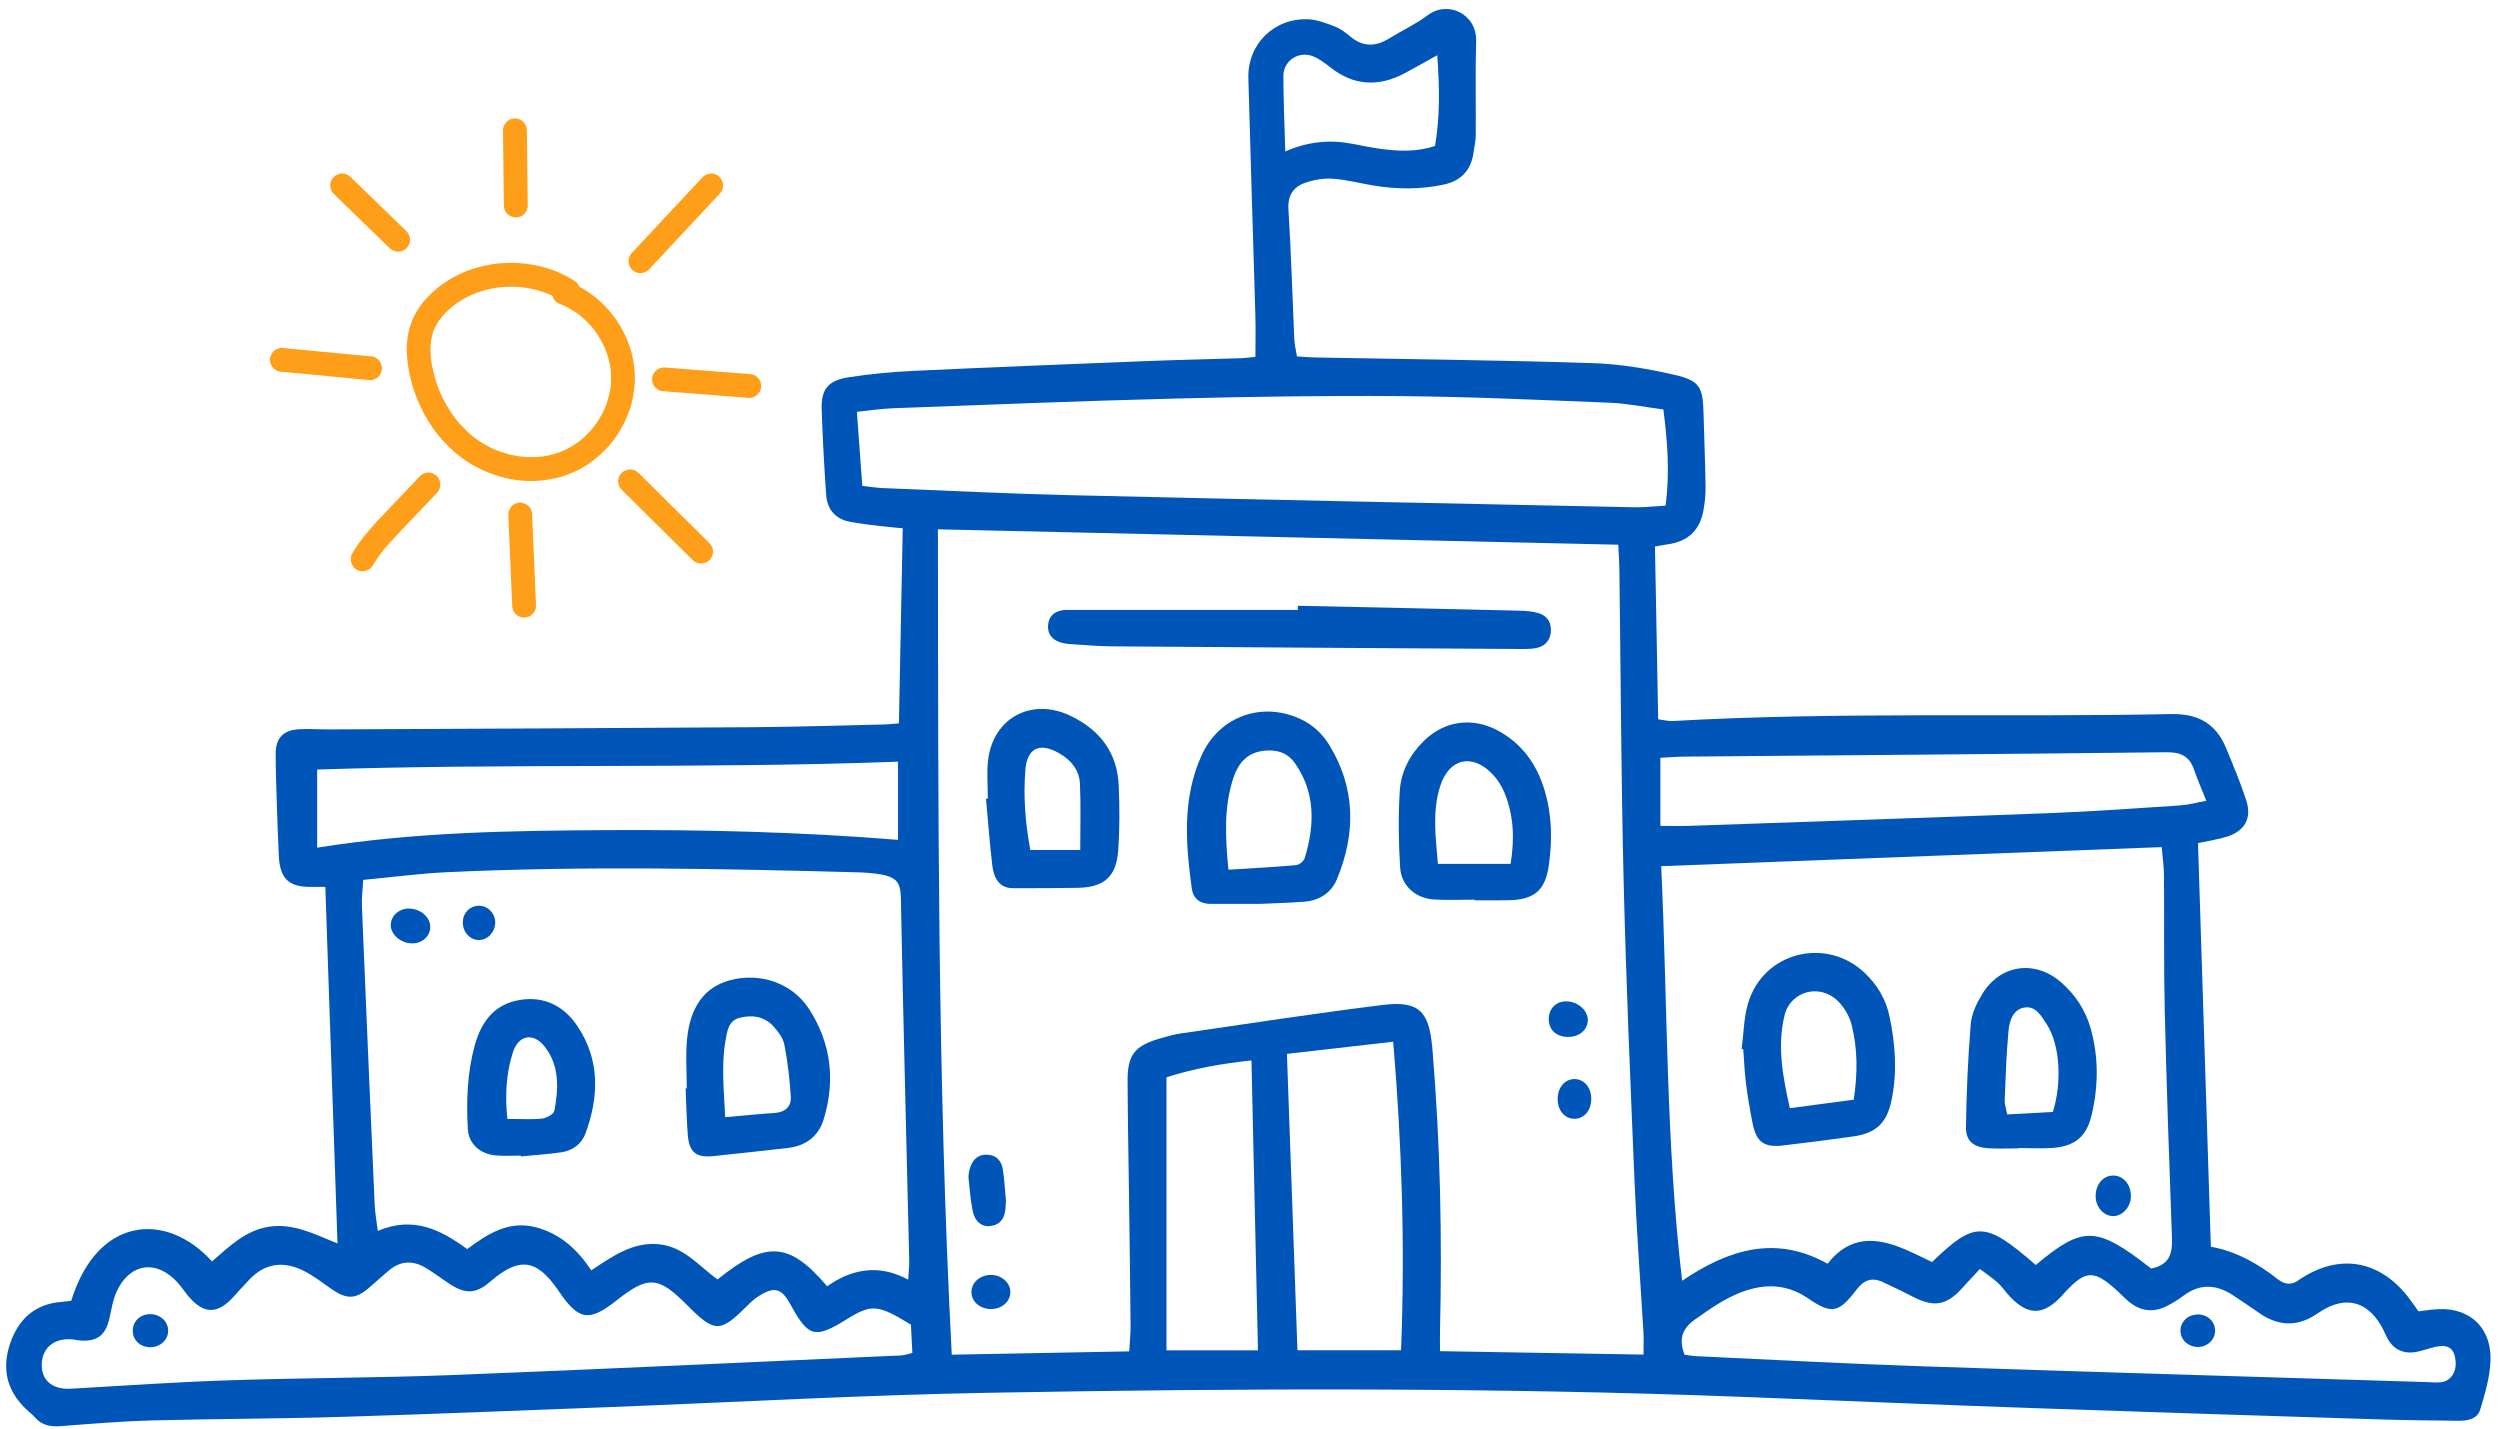
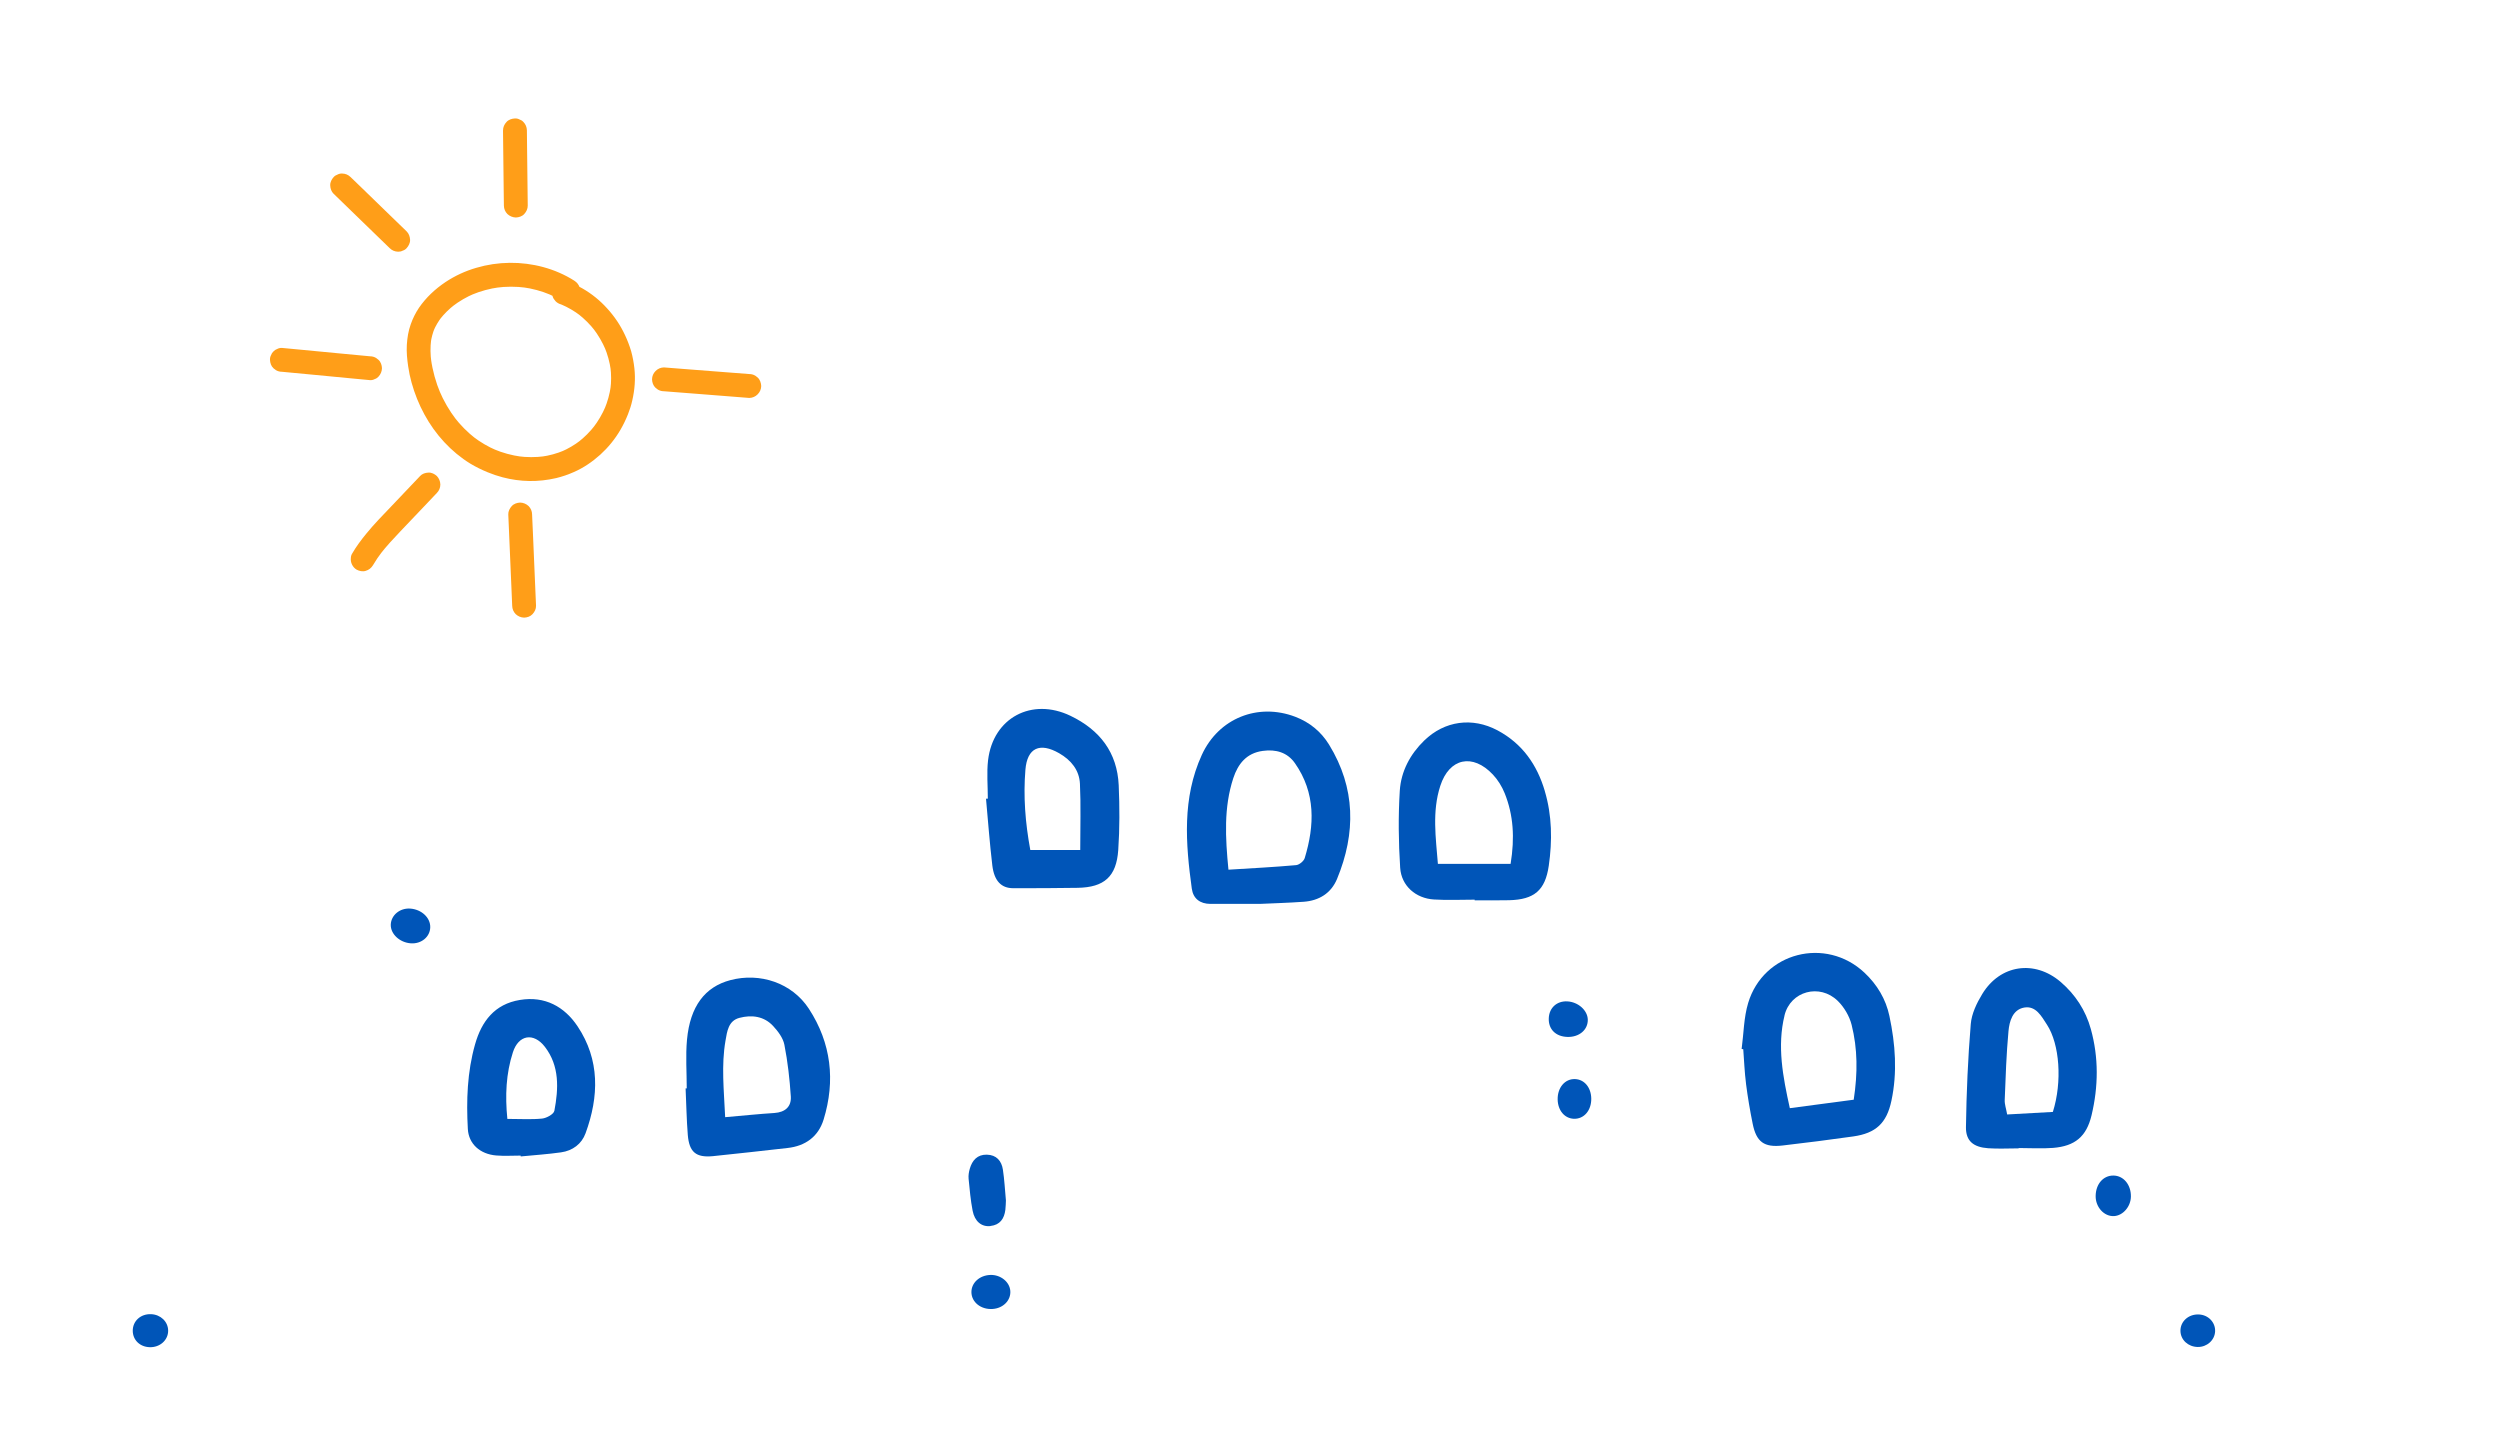
<svg xmlns="http://www.w3.org/2000/svg" width="308" zoomAndPan="magnify" viewBox="0 0 230.88 132" height="176" preserveAspectRatio="xMidYMid meet" version="1.2">
  <defs>
    <clipPath id="78e0d0c5b3">
-       <path d="M 0 0.035 L 230.129 0.035 L 230.129 131.965 L 0 131.965 Z M 0 0.035 " />
-     </clipPath>
+       </clipPath>
    <clipPath id="95efbd85b0">
      <path d="M 46 10.93 L 49 10.93 L 49 21 L 46 21 Z M 46 10.93 " />
    </clipPath>
    <clipPath id="74b7ab274d">
      <path d="M 46 46 L 50 46 L 50 57.406 L 46 57.406 Z M 46 46 " />
    </clipPath>
    <clipPath id="406ea5fa85">
      <path d="M 24.879 32 L 36 32 L 36 36 L 24.879 36 Z M 24.879 32 " />
    </clipPath>
    <clipPath id="2fa0537570">
      <path d="M 60 33 L 70.602 33 L 70.602 37 L 60 37 Z M 60 33 " />
    </clipPath>
  </defs>
  <g id="117d17757b">
    <g clip-rule="nonzero" clip-path="url(#78e0d0c5b3)">
      <path style=" stroke:none;fill-rule:nonzero;fill:#0055b8;fill-opacity:1;" d="M 224.703 121 C 224.273 121.055 223.848 121.113 223.406 121.168 C 223.035 120.652 222.727 120.188 222.383 119.754 C 219.766 116.496 216.254 115.859 212.766 118 C 212.66 118.066 212.547 118.125 212.449 118.203 C 211.77 118.742 211.121 118.758 210.418 118.207 C 208.586 116.77 206.594 115.629 204.223 115.195 C 203.824 102.688 203.43 90.309 203.035 77.906 C 203.992 77.695 204.863 77.57 205.699 77.312 C 207.348 76.797 208.027 75.609 207.5 73.977 C 206.961 72.312 206.285 70.691 205.609 69.074 C 204.68 66.855 203.031 65.93 200.57 65.98 C 185.219 66.293 169.859 65.754 154.516 66.621 C 154.105 66.645 153.688 66.531 153.156 66.465 C 153.059 61.066 152.961 55.77 152.859 50.496 C 153.543 50.379 153.977 50.312 154.402 50.23 C 156.078 49.895 157.031 48.836 157.332 47.195 C 157.469 46.461 157.547 45.703 157.535 44.953 C 157.5 42.703 157.406 40.445 157.348 38.191 C 157.285 35.77 157.012 35.172 154.656 34.633 C 152.172 34.062 149.605 33.633 147.059 33.551 C 138.539 33.277 130.012 33.191 121.492 33.031 C 120.949 33.02 120.402 32.969 119.777 32.93 C 119.684 32.332 119.555 31.852 119.535 31.363 C 119.355 27.359 119.242 23.348 118.992 19.344 C 118.914 18.047 119.449 17.27 120.535 16.891 C 121.336 16.609 122.242 16.457 123.09 16.516 C 124.328 16.598 125.555 16.922 126.789 17.133 C 128.973 17.5 131.148 17.523 133.324 17.059 C 134.926 16.715 135.848 15.758 136.086 14.145 C 136.168 13.586 136.297 13.027 136.301 12.469 C 136.324 9.586 136.25 6.703 136.336 3.82 C 136.414 1.266 133.695 0.023 131.875 1.398 C 130.781 2.223 129.508 2.805 128.336 3.531 C 127.078 4.316 125.891 4.371 124.707 3.375 C 124.277 3.016 123.812 2.656 123.297 2.457 C 122.492 2.148 121.641 1.816 120.797 1.781 C 117.648 1.664 115.207 4.086 115.289 7.219 C 115.484 14.547 115.727 21.871 115.938 29.199 C 115.973 30.43 115.941 31.664 115.941 32.973 C 115.449 33.023 115.086 33.078 114.723 33.094 C 111.719 33.188 108.711 33.254 105.703 33.371 C 98.629 33.652 91.555 33.93 84.484 34.262 C 82.422 34.359 80.352 34.543 78.316 34.867 C 76.434 35.168 75.805 35.992 75.863 37.812 C 75.949 40.441 76.094 43.07 76.273 45.695 C 76.359 47.023 77.082 47.93 78.422 48.203 C 79.34 48.387 80.273 48.48 81.207 48.598 C 81.871 48.684 82.543 48.734 83.352 48.812 C 83.234 54.91 83.117 60.832 83 66.836 C 82.418 66.883 82.059 66.93 81.695 66.938 C 77.559 67.031 73.426 67.168 69.289 67.195 C 56.316 67.285 43.344 67.336 30.367 67.398 C 29.43 67.406 28.484 67.324 27.547 67.383 C 26.086 67.473 25.41 68.211 25.414 69.68 C 25.414 71.184 25.469 72.688 25.516 74.191 C 25.566 75.82 25.625 77.449 25.703 79.074 C 25.805 81.215 26.645 81.992 28.758 81.949 C 29.176 81.938 29.594 81.949 30 81.949 C 30.375 92.973 30.75 103.844 31.125 114.898 C 28.988 114.02 27.062 113.027 24.855 113.34 C 22.645 113.652 21.113 115.188 19.531 116.555 C 15.297 111.891 8.93 112.387 6.523 120.191 C 6.246 120.223 5.941 120.27 5.637 120.293 C 3.141 120.484 1.621 121.91 0.859 124.188 C 0.098 126.469 0.566 128.508 2.344 130.195 C 2.617 130.453 2.922 130.68 3.164 130.965 C 3.805 131.699 4.594 131.848 5.535 131.777 C 8.344 131.562 11.156 131.324 13.969 131.25 C 19.734 131.094 25.504 131.098 31.266 130.926 C 39.469 130.68 47.676 130.344 55.875 130.031 C 67.711 129.574 79.543 128.902 91.379 128.691 C 114.629 128.273 137.883 128.18 161.129 129.078 C 170.02 129.422 178.91 129.797 187.805 130.109 C 198.637 130.488 209.473 130.828 220.309 131.168 C 222.566 131.238 224.82 131.246 227.078 131.277 C 227.938 131.289 228.848 131.129 229.109 130.246 C 229.559 128.762 230.02 127.227 230.062 125.703 C 230.16 122.492 227.879 120.605 224.711 121.012 Z M 121.293 5.215 C 121.859 5.445 122.375 5.84 122.863 6.223 C 125.023 7.93 127.305 8.043 129.699 6.785 C 130.629 6.297 131.539 5.77 132.742 5.102 C 132.957 8.055 133 10.754 132.539 13.48 C 130.82 14.066 129.148 13.973 127.477 13.75 C 126.609 13.633 125.75 13.449 124.891 13.285 C 122.828 12.891 120.805 13.07 118.699 13.996 C 118.629 11.496 118.527 9.25 118.527 7.004 C 118.531 5.586 119.973 4.668 121.293 5.211 Z M 81.5 45.098 C 80.945 45.078 80.395 44.98 79.617 44.895 C 79.445 42.543 79.285 40.383 79.117 38.051 C 80.355 37.922 81.391 37.762 82.434 37.723 C 91.066 37.406 99.695 37.051 108.332 36.832 C 115.34 36.656 122.355 36.543 129.363 36.602 C 135.809 36.656 142.254 36.953 148.695 37.215 C 150.305 37.277 151.898 37.609 153.637 37.836 C 154.023 40.844 154.234 43.672 153.844 46.719 C 152.801 46.777 151.879 46.891 150.965 46.871 C 133.688 46.516 116.414 46.168 99.137 45.762 C 93.254 45.625 87.379 45.332 81.5 45.098 Z M 83.207 84.363 C 83.418 95.078 83.703 105.789 83.953 116.5 C 83.965 116.977 83.898 117.453 83.855 118.238 C 81.102 116.758 78.629 117.27 76.367 118.852 C 72.867 114.727 70.711 114.602 66.242 118.223 C 64.535 117.004 63.129 115.168 60.773 114.965 C 58.398 114.762 56.598 116.039 54.574 117.379 C 53.297 115.449 51.664 113.949 49.379 113.383 C 46.926 112.777 45.023 113.992 43.109 115.414 C 40.699 113.664 38.176 112.32 34.848 113.738 C 34.738 112.84 34.594 112.07 34.559 111.301 C 34.152 102.098 33.758 92.898 33.379 83.695 C 33.348 82.965 33.453 82.23 33.504 81.301 C 36.18 81.051 38.715 80.707 41.258 80.59 C 53.977 80 66.695 80.266 79.414 80.609 C 79.473 80.609 79.535 80.617 79.602 80.617 C 83.457 80.848 83.148 81.477 83.207 84.367 Z M 29.246 78.328 L 29.246 71.105 C 47.066 70.52 64.926 71.051 82.918 70.379 L 82.918 77.602 C 73.953 76.875 65.031 76.652 56.098 76.703 C 47.215 76.754 38.336 76.871 29.246 78.324 Z M 83.27 125.238 C 69.383 125.859 55.496 126.516 41.605 127.059 C 34.789 127.32 27.957 127.312 21.137 127.539 C 16.258 127.699 11.383 128.035 6.512 128.316 C 4.898 128.41 3.859 127.664 3.801 126.254 C 3.738 124.641 4.848 123.629 6.562 123.754 C 6.871 123.777 7.18 123.863 7.492 123.875 C 8.941 123.934 9.672 123.359 10.023 121.926 C 10.234 121.078 10.34 120.18 10.691 119.398 C 11.898 116.699 14.402 116.332 16.363 118.52 C 16.699 118.891 16.973 119.316 17.293 119.703 C 18.719 121.438 20.004 121.477 21.496 119.848 C 22.004 119.297 22.5 118.73 23.023 118.191 C 24.484 116.672 26.195 116.523 28 117.422 C 28.891 117.867 29.688 118.492 30.508 119.062 C 32.016 120.117 32.828 120.078 34.172 118.875 C 34.73 118.375 35.301 117.883 35.871 117.395 C 36.969 116.453 38.148 116.453 39.34 117.188 C 40.086 117.645 40.785 118.18 41.52 118.656 C 42.988 119.609 43.941 119.539 45.242 118.418 C 47.918 116.113 49.508 116.316 51.512 119.215 C 51.547 119.266 51.582 119.32 51.617 119.371 C 53.422 122.012 54.375 122.156 56.898 120.168 C 59.828 117.852 60.773 117.914 63.422 120.586 C 65.988 123.168 66.465 123.168 69.004 120.629 C 69.312 120.32 69.641 120.02 70.008 119.785 C 71.492 118.832 72.148 119.012 72.992 120.555 C 74.648 123.578 75.238 123.727 78.207 121.883 C 80.465 120.48 81.062 120.527 84.109 122.398 C 84.152 123.207 84.191 124.074 84.242 125.008 C 83.852 125.102 83.562 125.219 83.277 125.23 Z M 107.723 124.773 L 107.723 99.543 C 110.305 98.715 112.785 98.285 115.574 97.984 C 115.777 107 115.973 115.793 116.176 124.773 Z M 129.398 124.766 L 119.824 124.766 C 119.504 115.715 119.184 106.688 118.852 97.379 C 122.129 97.004 125.281 96.645 128.672 96.254 C 129.477 105.84 129.77 115.238 129.398 124.766 Z M 151.797 125.164 C 145.465 125.059 139.352 124.953 132.996 124.848 C 132.996 124.176 132.984 123.582 132.996 122.988 C 133.199 114.336 133.027 105.695 132.305 97.07 C 132.293 96.945 132.285 96.82 132.273 96.695 C 131.961 93.391 131 92.449 127.68 92.859 C 121.469 93.633 115.281 94.586 109.086 95.484 C 108.406 95.582 107.738 95.77 107.078 95.965 C 104.762 96.652 104.117 97.48 104.129 99.879 C 104.145 103.449 104.215 107.023 104.262 110.594 C 104.312 114.543 104.371 118.488 104.406 122.438 C 104.414 123.176 104.332 123.914 104.281 124.867 C 98.738 124.969 93.426 125.07 87.883 125.172 C 86.555 99.688 86.633 74.352 86.605 48.91 C 107.629 49.387 128.461 49.855 149.469 50.332 C 149.508 51.184 149.559 51.852 149.57 52.516 C 149.695 62.164 149.73 71.816 149.965 81.461 C 150.191 90.797 150.594 100.121 150.984 109.453 C 151.176 114.02 151.527 118.574 151.797 123.141 C 151.832 123.742 151.801 124.352 151.801 125.168 Z M 153.359 70.02 C 154.109 69.98 154.781 69.922 155.453 69.914 C 170.348 69.785 185.238 69.68 200.133 69.508 C 201.473 69.496 202.258 69.891 202.68 71.141 C 202.98 72.023 203.359 72.879 203.805 73.996 C 202.914 74.156 202.16 74.367 201.402 74.418 C 197.406 74.684 193.41 74.973 189.41 75.129 C 178.281 75.555 167.148 75.922 156.016 76.309 C 155.215 76.336 154.406 76.312 153.359 76.312 Z M 199.684 78.273 C 199.758 79.203 199.887 80.062 199.891 80.922 C 199.93 85.055 199.863 89.191 199.961 93.32 C 200.129 100.332 200.371 107.344 200.629 114.355 C 200.68 115.754 200.469 116.855 198.711 117.215 C 193.641 113.262 192.441 113.223 188.043 116.883 C 183.352 112.812 182.434 112.777 178.461 116.613 C 177.664 116.234 176.836 115.812 175.984 115.449 C 173.355 114.316 170.871 114.113 168.809 116.77 C 164.082 114.121 159.742 115.379 155.371 118.344 C 153.852 105.457 154.035 92.785 153.434 80.035 C 168.91 79.445 184.207 78.863 199.676 78.273 Z M 225.422 127.727 C 224.988 127.758 224.543 127.719 224.109 127.703 C 208.52 127.219 192.93 126.766 177.344 126.238 C 170.461 126.004 163.582 125.629 156.699 125.312 C 156.332 125.297 155.965 125.227 155.598 125.18 C 155.047 123.793 155.328 122.785 156.559 121.918 C 158.203 120.758 159.82 119.602 161.809 119.09 C 163.684 118.605 165.391 118.867 166.996 119.965 C 169.168 121.445 169.82 121.352 171.473 119.176 C 172.16 118.266 172.898 118.004 173.891 118.453 C 174.859 118.891 175.809 119.367 176.754 119.848 C 178.656 120.82 179.809 120.613 181.246 119.02 C 181.742 118.469 182.254 117.934 182.883 117.254 C 183.504 117.723 184.062 118.09 184.547 118.535 C 184.957 118.91 185.27 119.398 185.656 119.805 C 187.344 121.578 188.734 121.559 190.434 119.758 C 190.516 119.668 190.594 119.57 190.68 119.477 C 192.664 117.316 193.418 117.289 195.625 119.316 C 195.945 119.613 196.25 119.934 196.582 120.219 C 197.707 121.172 198.934 121.336 200.238 120.637 C 200.734 120.371 201.223 120.078 201.672 119.738 C 203.168 118.605 204.68 118.656 206.207 119.641 C 207.047 120.184 207.871 120.758 208.695 121.324 C 210.422 122.523 212.168 122.629 213.949 121.449 C 214.105 121.344 214.262 121.242 214.422 121.141 C 216.652 119.746 218.602 120.211 219.945 122.473 C 220.168 122.848 220.324 123.266 220.531 123.648 C 221.113 124.715 222.027 125.129 223.207 124.918 C 223.816 124.809 224.406 124.566 225.016 124.441 C 226.168 124.199 226.707 124.594 226.832 125.699 C 226.953 126.785 226.371 127.648 225.426 127.723 Z M 225.422 127.727 " />
    </g>
-     <path style=" stroke:none;fill-rule:nonzero;fill:#0055b8;fill-opacity:1;" d="M 141.934 59.867 C 142.684 59.703 143.141 59.211 143.23 58.449 C 143.324 57.605 142.969 56.938 142.16 56.676 C 141.578 56.488 140.938 56.441 140.32 56.426 C 133.504 56.262 126.684 56.117 119.863 55.973 C 119.863 56.098 119.863 56.227 119.859 56.355 C 112.852 56.355 105.844 56.355 98.836 56.355 C 98.586 56.355 98.332 56.348 98.09 56.391 C 97.316 56.52 96.844 56.977 96.781 57.762 C 96.723 58.547 97.129 59.082 97.855 59.336 C 98.203 59.457 98.59 59.5 98.961 59.523 C 100.211 59.605 101.461 59.715 102.707 59.723 C 115.41 59.816 128.113 59.891 140.816 59.969 C 141.191 59.969 141.57 59.945 141.934 59.867 Z M 141.934 59.867 " />
    <path style=" stroke:none;fill-rule:nonzero;fill:#0055b8;fill-opacity:1;" d="M 119.621 66.23 C 116.188 64.922 112.539 66.352 110.984 69.762 C 109.168 73.742 109.488 77.93 110.062 82.109 C 110.191 83.035 110.824 83.512 111.77 83.52 C 113.148 83.527 114.523 83.52 116.348 83.52 C 117.398 83.469 118.902 83.43 120.395 83.324 C 121.816 83.223 122.934 82.539 123.484 81.211 C 125.234 76.973 125.199 72.805 122.75 68.812 C 122.012 67.609 120.957 66.738 119.621 66.23 Z M 120.496 79.285 C 120.414 79.566 119.992 79.91 119.703 79.938 C 117.672 80.121 115.633 80.223 113.449 80.359 C 113.16 77.383 113.008 74.613 113.898 71.895 C 114.332 70.582 115.117 69.586 116.617 69.383 C 117.828 69.215 118.891 69.516 119.594 70.523 C 121.512 73.262 121.418 76.25 120.496 79.289 Z M 120.496 79.285 " />
    <path style=" stroke:none;fill-rule:nonzero;fill:#0055b8;fill-opacity:1;" d="M 142.684 73.102 C 141.965 70.656 140.598 68.703 138.301 67.48 C 135.98 66.25 133.426 66.598 131.543 68.422 C 130.23 69.695 129.395 71.281 129.281 73.059 C 129.133 75.426 129.164 77.82 129.316 80.184 C 129.426 81.863 130.766 83.012 132.441 83.113 C 133.691 83.191 134.945 83.129 136.199 83.129 L 136.199 83.188 C 137.266 83.188 138.332 83.207 139.395 83.18 C 141.691 83.121 142.719 82.281 143.047 79.992 C 143.379 77.684 143.352 75.363 142.68 73.098 Z M 139.516 79.82 L 132.801 79.82 C 132.609 77.402 132.254 74.988 133.023 72.613 C 133.855 70.039 136.02 69.586 137.883 71.57 C 138.344 72.059 138.723 72.676 138.973 73.297 C 139.781 75.312 139.914 77.402 139.52 79.82 Z M 139.516 79.82 " />
    <path style=" stroke:none;fill-rule:nonzero;fill:#0055b8;fill-opacity:1;" d="M 98.852 66.141 C 95.285 64.426 91.707 66.312 91.238 70.238 C 91.102 71.406 91.215 72.605 91.215 73.793 C 91.16 73.793 91.102 73.801 91.047 73.801 C 91.234 75.852 91.387 77.91 91.629 79.957 C 91.801 81.402 92.461 82.07 93.559 82.07 C 95.547 82.07 97.539 82.07 99.527 82.035 C 101.969 81.988 103.094 81.008 103.266 78.547 C 103.402 76.559 103.395 74.551 103.309 72.559 C 103.172 69.52 101.555 67.441 98.852 66.141 Z M 99.754 78.543 L 95.141 78.543 C 94.668 75.984 94.488 73.559 94.688 71.125 C 94.855 69.094 96.02 68.574 97.805 69.598 C 98.918 70.238 99.668 71.164 99.727 72.426 C 99.82 74.41 99.754 76.402 99.754 78.543 Z M 99.754 78.543 " />
    <path style=" stroke:none;fill-rule:nonzero;fill:#0055b8;fill-opacity:1;" d="M 91.457 113.281 C 92.34 113.184 92.734 112.609 92.836 111.781 C 92.871 111.473 92.875 111.164 92.887 110.922 C 92.797 109.93 92.746 108.996 92.609 108.082 C 92.488 107.262 92.008 106.711 91.125 106.691 C 90.25 106.672 89.77 107.211 89.547 107.996 C 89.461 108.289 89.41 108.613 89.438 108.914 C 89.535 109.902 89.621 110.891 89.809 111.863 C 90 112.867 90.641 113.379 91.457 113.289 Z M 91.457 113.281 " />
    <path style=" stroke:none;fill-rule:nonzero;fill:#0055b8;fill-opacity:1;" d="M 145.48 99.707 C 144.555 99.668 143.852 100.48 143.867 101.582 C 143.883 102.598 144.5 103.34 145.363 103.375 C 146.297 103.41 146.988 102.609 146.973 101.508 C 146.957 100.488 146.34 99.742 145.48 99.707 Z M 145.48 99.707 " />
    <path style=" stroke:none;fill-rule:nonzero;fill:#0055b8;fill-opacity:1;" d="M 146.652 94.215 C 146.633 93.352 145.762 92.578 144.754 92.527 C 143.797 92.48 143.09 93.117 143.047 94.074 C 143 95.094 143.68 95.781 144.773 95.812 C 145.859 95.844 146.672 95.152 146.652 94.215 Z M 146.652 94.215 " />
    <path style=" stroke:none;fill-rule:nonzero;fill:#0055b8;fill-opacity:1;" d="M 91.445 117.805 C 90.453 117.84 89.699 118.527 89.699 119.387 C 89.699 120.316 90.578 121.02 91.648 120.949 C 92.629 120.891 93.355 120.152 93.293 119.285 C 93.234 118.445 92.391 117.77 91.445 117.805 Z M 91.445 117.805 " />
    <path style=" stroke:none;fill-rule:nonzero;fill:#0055b8;fill-opacity:1;" d="M 67.418 90.566 C 65.074 91.191 63.707 92.977 63.418 96.07 C 63.281 97.559 63.395 99.066 63.395 100.566 C 63.359 100.566 63.328 100.566 63.289 100.566 C 63.355 102 63.379 103.438 63.492 104.871 C 63.625 106.461 64.254 106.98 65.816 106.828 C 68.117 106.598 70.41 106.328 72.707 106.074 C 74.359 105.895 75.555 105.02 76.039 103.453 C 77.148 99.855 76.742 96.371 74.684 93.215 C 73.117 90.809 70.152 89.84 67.418 90.566 Z M 71.5 102.84 C 70.078 102.93 68.66 103.078 66.945 103.227 C 66.832 100.73 66.578 98.441 66.977 96.152 C 67.125 95.301 67.238 94.32 68.262 94.051 C 69.402 93.75 70.539 93.895 71.379 94.805 C 71.832 95.293 72.297 95.91 72.418 96.539 C 72.727 98.109 72.906 99.719 73.012 101.32 C 73.07 102.262 72.48 102.773 71.5 102.84 Z M 71.5 102.84 " />
    <path style=" stroke:none;fill-rule:nonzero;fill:#0055b8;fill-opacity:1;" d="M 47.98 92.395 C 45.645 92.777 44.441 94.363 43.836 96.496 C 43.109 99.055 43.023 101.684 43.168 104.316 C 43.242 105.703 44.305 106.645 45.793 106.766 C 46.539 106.828 47.293 106.777 48.047 106.777 C 48.051 106.805 48.051 106.828 48.055 106.855 C 49.297 106.734 50.547 106.652 51.781 106.477 C 52.848 106.328 53.684 105.707 54.047 104.711 C 55.289 101.316 55.379 97.93 53.305 94.828 C 52.094 93.012 50.281 92.012 47.98 92.395 Z M 51.16 102.645 C 51.102 102.949 50.445 103.312 50.035 103.355 C 49.051 103.457 48.051 103.387 46.82 103.387 C 46.605 101.234 46.695 99.199 47.332 97.23 C 47.855 95.613 49.242 95.371 50.293 96.734 C 51.652 98.504 51.551 100.59 51.164 102.641 Z M 51.16 102.645 " />
    <path style=" stroke:none;fill-rule:nonzero;fill:#0055b8;fill-opacity:1;" d="M 37.844 83.953 C 36.891 83.887 36.074 84.562 36.047 85.438 C 36.023 86.305 36.875 87.094 37.906 87.164 C 38.875 87.23 39.672 86.566 39.695 85.684 C 39.719 84.801 38.895 84.027 37.844 83.953 Z M 37.844 83.953 " />
-     <path style=" stroke:none;fill-rule:nonzero;fill:#0055b8;fill-opacity:1;" d="M 44.215 86.859 C 45.02 86.848 45.695 86.109 45.699 85.242 C 45.699 84.383 45.008 83.676 44.172 83.691 C 43.32 83.703 42.68 84.402 42.703 85.285 C 42.73 86.176 43.402 86.875 44.215 86.859 Z M 44.215 86.859 " />
    <path style=" stroke:none;fill-rule:nonzero;fill:#0055b8;fill-opacity:1;" d="M 161.27 100.129 C 161.43 101.367 161.637 102.605 161.887 103.832 C 162.227 105.52 162.945 106.043 164.656 105.844 C 166.832 105.594 169.004 105.312 171.172 105.008 C 173.277 104.711 174.27 103.773 174.707 101.711 C 175.266 99.09 175.074 96.477 174.523 93.883 C 174.191 92.312 173.387 90.977 172.215 89.875 C 168.641 86.52 162.875 87.984 161.469 92.68 C 161.062 94.031 161.059 95.504 160.867 96.926 C 160.918 96.934 160.965 96.938 161.016 96.945 C 161.098 98.008 161.137 99.074 161.273 100.129 Z M 164.828 93.824 C 165.383 91.57 168.082 90.855 169.746 92.48 C 170.34 93.059 170.828 93.895 171.031 94.699 C 171.582 96.895 171.602 99.137 171.223 101.613 C 169.191 101.883 167.352 102.125 165.32 102.395 C 164.676 99.477 164.133 96.668 164.832 93.824 Z M 164.828 93.824 " />
    <path style=" stroke:none;fill-rule:nonzero;fill:#0055b8;fill-opacity:1;" d="M 183.648 106.098 C 184.582 106.164 185.523 106.109 186.461 106.109 C 186.461 106.098 186.461 106.09 186.461 106.078 C 187.52 106.078 188.59 106.148 189.645 106.066 C 191.66 105.902 192.727 105.031 193.199 103.055 C 193.832 100.402 193.867 97.727 193.133 95.082 C 192.656 93.359 191.699 91.891 190.336 90.723 C 187.922 88.664 184.75 89.133 183.102 91.844 C 182.59 92.684 182.117 93.668 182.039 94.617 C 181.777 97.785 181.641 100.973 181.594 104.148 C 181.578 105.441 182.293 106 183.648 106.098 Z M 185.523 95.289 C 185.605 94.367 185.906 93.289 186.977 93.098 C 188.059 92.91 188.578 93.91 189.082 94.684 C 190.25 96.477 190.504 99.949 189.625 102.742 C 188.223 102.82 186.867 102.898 185.402 102.977 C 185.309 102.441 185.156 102.031 185.176 101.633 C 185.258 99.516 185.328 97.398 185.523 95.289 Z M 185.523 95.289 " />
    <path style=" stroke:none;fill-rule:nonzero;fill:#0055b8;fill-opacity:1;" d="M 195.273 112.367 C 196.105 112.324 196.824 111.488 196.836 110.559 C 196.848 109.465 196.156 108.633 195.227 108.621 C 194.285 108.609 193.59 109.402 193.578 110.512 C 193.566 111.543 194.363 112.414 195.273 112.367 Z M 195.273 112.367 " />
    <path style=" stroke:none;fill-rule:nonzero;fill:#0055b8;fill-opacity:1;" d="M 13.902 121.43 C 12.934 121.391 12.195 122.066 12.207 122.98 C 12.219 123.82 12.863 124.449 13.762 124.48 C 14.719 124.516 15.492 123.82 15.477 122.934 C 15.461 122.117 14.781 121.465 13.902 121.43 Z M 13.902 121.43 " />
    <path style=" stroke:none;fill-rule:nonzero;fill:#0055b8;fill-opacity:1;" d="M 203.117 121.457 C 202.16 121.41 201.391 122.105 201.414 122.992 C 201.434 123.809 202.125 124.445 203.008 124.461 C 203.867 124.473 204.582 123.832 204.617 123.012 C 204.648 122.184 203.988 121.496 203.121 121.457 Z M 203.117 121.457 " />
    <path style=" stroke:none;fill-rule:nonzero;fill:#ff9e18;fill-opacity:1;" d="M 53.004 25.934 C 51.242 24.812 49.117 24.262 47.035 24.285 C 45.984 24.297 44.957 24.449 43.949 24.746 C 42.934 25.039 41.988 25.48 41.105 26.062 C 40.145 26.707 39.309 27.488 38.652 28.441 C 38.336 28.914 38.082 29.422 37.895 29.957 C 37.672 30.57 37.57 31.223 37.531 31.871 C 37.492 32.539 37.559 33.199 37.656 33.859 C 37.73 34.363 37.832 34.863 37.969 35.352 C 38.254 36.379 38.648 37.363 39.16 38.301 C 40.156 40.137 41.621 41.75 43.406 42.844 C 43.914 43.148 44.438 43.406 44.98 43.629 C 45.438 43.82 45.902 43.977 46.379 44.102 C 48.023 44.535 49.676 44.559 51.332 44.176 C 51.891 44.039 52.434 43.855 52.957 43.621 C 53.859 43.23 54.68 42.664 55.406 42.012 C 56.145 41.34 56.77 40.57 57.273 39.707 C 57.539 39.246 57.77 38.77 57.965 38.277 C 58.133 37.855 58.27 37.426 58.367 36.98 C 58.586 36.023 58.668 35.023 58.559 34.043 C 58.5 33.504 58.402 32.973 58.258 32.449 C 58.105 31.938 57.918 31.445 57.691 30.965 C 57.27 30.059 56.719 29.238 56.043 28.5 C 55.383 27.766 54.621 27.148 53.766 26.656 C 53.312 26.398 52.84 26.18 52.348 25.996 C 52.203 25.949 52.059 25.945 51.91 25.977 C 51.762 25.984 51.625 26.027 51.5 26.109 C 51.273 26.242 51.055 26.504 50.996 26.766 C 50.93 27.047 50.945 27.363 51.105 27.613 L 51.277 27.836 C 51.414 27.973 51.578 28.07 51.762 28.121 C 51.859 28.156 51.949 28.191 52.043 28.23 L 51.777 28.121 C 52.422 28.395 53.023 28.746 53.578 29.172 L 53.355 29 C 53.945 29.461 54.469 29.984 54.926 30.574 L 54.754 30.352 C 55.219 30.961 55.602 31.617 55.902 32.32 L 55.793 32.059 C 56.082 32.746 56.277 33.461 56.379 34.199 L 56.34 33.906 C 56.43 34.594 56.43 35.281 56.34 35.969 L 56.379 35.676 C 56.277 36.414 56.078 37.125 55.789 37.812 L 55.898 37.551 C 55.598 38.258 55.215 38.91 54.746 39.52 L 54.918 39.297 C 54.465 39.887 53.941 40.41 53.352 40.867 L 53.574 40.695 C 53.027 41.117 52.434 41.465 51.797 41.738 L 52.062 41.625 C 51.383 41.91 50.684 42.102 49.953 42.199 L 50.246 42.16 C 49.43 42.266 48.613 42.266 47.797 42.156 L 48.09 42.195 C 47.219 42.074 46.379 41.848 45.57 41.504 L 45.832 41.617 C 45.047 41.285 44.316 40.855 43.641 40.336 L 43.863 40.508 C 43.133 39.938 42.488 39.285 41.922 38.555 L 42.094 38.777 C 41.457 37.945 40.934 37.047 40.527 36.082 L 40.637 36.344 C 40.207 35.324 39.914 34.27 39.762 33.172 L 39.801 33.465 C 39.699 32.777 39.691 32.086 39.777 31.395 L 39.738 31.688 C 39.801 31.207 39.926 30.746 40.113 30.297 L 40 30.562 C 40.199 30.102 40.453 29.672 40.762 29.273 L 40.59 29.496 C 40.992 28.988 41.445 28.539 41.961 28.145 L 41.738 28.316 C 42.371 27.828 43.059 27.43 43.793 27.121 L 43.531 27.234 C 44.344 26.895 45.188 26.664 46.062 26.547 L 45.77 26.586 C 46.691 26.461 47.617 26.461 48.539 26.582 L 48.246 26.543 C 49.121 26.66 49.965 26.887 50.777 27.227 L 50.516 27.117 C 50.996 27.32 51.457 27.559 51.895 27.84 C 52.133 27.992 52.48 28.023 52.746 27.949 C 52.996 27.879 53.277 27.684 53.402 27.445 C 53.539 27.188 53.605 26.879 53.512 26.594 C 53.426 26.312 53.258 26.094 53.008 25.938 Z M 53.004 25.934 " />
    <g clip-rule="nonzero" clip-path="url(#95efbd85b0)">
      <path style=" stroke:none;fill-rule:nonzero;fill:#ff9e18;fill-opacity:1;" d="M 46.418 12.047 L 46.449 14.75 L 46.48 17.465 L 46.5 18.996 C 46.504 19.301 46.613 19.559 46.824 19.777 C 47.043 19.977 47.305 20.086 47.602 20.098 C 47.887 20.086 48.184 19.992 48.379 19.777 C 48.578 19.559 48.707 19.293 48.703 18.996 L 48.672 16.293 L 48.641 13.574 L 48.625 12.047 C 48.617 11.746 48.512 11.484 48.301 11.27 C 48.203 11.16 48.086 11.086 47.945 11.039 C 47.812 10.969 47.672 10.938 47.523 10.945 C 47.238 10.957 46.941 11.051 46.742 11.27 C 46.543 11.484 46.418 11.75 46.422 12.047 Z M 46.418 12.047 " />
    </g>
    <g clip-rule="nonzero" clip-path="url(#74b7ab274d)">
      <path style=" stroke:none;fill-rule:nonzero;fill:#ff9e18;fill-opacity:1;" d="M 46.906 47.539 L 47.047 50.832 L 47.188 54.113 L 47.266 55.969 C 47.273 56.27 47.379 56.527 47.59 56.746 C 47.809 56.949 48.066 57.059 48.367 57.07 C 48.652 57.059 48.945 56.965 49.145 56.746 C 49.344 56.531 49.48 56.262 49.469 55.969 L 49.328 52.676 L 49.188 49.395 L 49.105 47.539 C 49.102 47.238 48.992 46.977 48.785 46.762 C 48.566 46.559 48.305 46.449 48.008 46.438 C 47.723 46.449 47.426 46.543 47.227 46.762 C 47.031 46.977 46.895 47.246 46.906 47.539 Z M 46.906 47.539 " />
    </g>
    <g clip-rule="nonzero" clip-path="url(#406ea5fa85)">
      <path style=" stroke:none;fill-rule:nonzero;fill:#ff9e18;fill-opacity:1;" d="M 25.988 34.352 L 29.168 34.652 L 32.348 34.957 L 34.133 35.125 C 34.281 35.133 34.426 35.102 34.559 35.031 C 34.695 34.988 34.812 34.91 34.91 34.805 C 35.113 34.586 35.223 34.324 35.234 34.027 C 35.223 33.742 35.129 33.445 34.91 33.246 L 34.688 33.074 C 34.516 32.973 34.332 32.922 34.133 32.922 L 30.953 32.621 L 27.773 32.316 L 25.988 32.148 C 25.836 32.141 25.695 32.172 25.562 32.242 C 25.426 32.289 25.309 32.363 25.207 32.473 C 25.102 32.57 25.027 32.688 24.98 32.824 C 24.91 32.957 24.879 33.102 24.887 33.25 C 24.898 33.535 24.992 33.828 25.207 34.027 L 25.43 34.199 C 25.602 34.301 25.789 34.352 25.988 34.352 Z M 25.988 34.352 " />
    </g>
    <g clip-rule="nonzero" clip-path="url(#2fa0537570)">
      <path style=" stroke:none;fill-rule:nonzero;fill:#ff9e18;fill-opacity:1;" d="M 61.289 36.152 L 64.363 36.391 L 67.438 36.633 L 69.176 36.77 C 69.477 36.762 69.734 36.648 69.945 36.438 C 70.156 36.223 70.27 35.969 70.277 35.668 C 70.262 35.383 70.168 35.086 69.953 34.887 L 69.73 34.715 C 69.559 34.613 69.375 34.562 69.172 34.562 L 66.098 34.324 L 63.027 34.086 L 61.289 33.949 C 60.988 33.957 60.73 34.066 60.516 34.281 C 60.305 34.492 60.195 34.75 60.188 35.051 C 60.199 35.336 60.293 35.629 60.508 35.828 L 60.73 36 C 60.902 36.102 61.09 36.152 61.289 36.152 Z M 61.289 36.152 " />
    </g>
-     <path style=" stroke:none;fill-rule:nonzero;fill:#ff9e18;fill-opacity:1;" d="M 64.871 16.359 L 62.316 19.094 L 59.766 21.828 L 58.332 23.359 C 58.121 23.578 58.016 23.836 58.012 24.141 C 58.023 24.438 58.129 24.699 58.332 24.918 C 58.543 25.109 58.816 25.254 59.109 25.242 C 59.406 25.227 59.688 25.133 59.891 24.918 L 62.441 22.184 L 64.996 19.449 L 66.426 17.918 C 66.637 17.699 66.746 17.441 66.75 17.141 C 66.758 16.988 66.727 16.848 66.656 16.715 C 66.613 16.578 66.535 16.461 66.43 16.359 C 66.219 16.168 65.945 16.023 65.652 16.039 C 65.359 16.051 65.074 16.145 64.871 16.359 Z M 64.871 16.359 " />
    <path style=" stroke:none;fill-rule:nonzero;fill:#ff9e18;fill-opacity:1;" d="M 38.75 43.992 L 36.121 46.758 C 35.316 47.602 34.492 48.438 33.758 49.344 C 33.297 49.91 32.859 50.496 32.492 51.129 C 32.41 51.254 32.367 51.391 32.359 51.539 C 32.336 51.754 32.367 51.965 32.465 52.164 C 32.559 52.359 32.699 52.52 32.887 52.633 C 33.141 52.77 33.453 52.836 33.734 52.746 C 34.02 52.66 34.238 52.492 34.395 52.238 C 34.652 51.801 34.934 51.383 35.246 50.98 L 35.074 51.203 C 35.652 50.457 36.297 49.77 36.945 49.086 C 37.66 48.336 38.375 47.582 39.09 46.832 L 40.309 45.547 C 40.52 45.332 40.625 45.07 40.629 44.766 C 40.617 44.469 40.512 44.207 40.309 43.988 C 40.098 43.797 39.824 43.652 39.531 43.668 C 39.234 43.68 38.953 43.773 38.75 43.988 Z M 38.75 43.992 " />
    <path style=" stroke:none;fill-rule:nonzero;fill:#ff9e18;fill-opacity:1;" d="M 30.777 17.914 L 32.793 19.871 L 34.816 21.832 L 35.953 22.934 C 36.168 23.145 36.426 23.25 36.73 23.258 C 36.879 23.262 37.02 23.23 37.152 23.16 C 37.293 23.117 37.41 23.043 37.508 22.934 C 37.699 22.723 37.844 22.449 37.832 22.156 C 37.816 21.863 37.723 21.582 37.508 21.375 L 35.492 19.422 L 33.469 17.457 L 32.332 16.359 C 32.113 16.148 31.855 16.039 31.555 16.035 C 31.402 16.027 31.262 16.059 31.129 16.129 C 30.992 16.176 30.871 16.25 30.773 16.359 C 30.582 16.566 30.438 16.844 30.453 17.137 C 30.465 17.43 30.562 17.707 30.773 17.914 Z M 30.777 17.914 " />
-     <path style=" stroke:none;fill-rule:nonzero;fill:#ff9e18;fill-opacity:1;" d="M 57.379 45.25 L 59.945 47.789 L 62.5 50.32 L 63.945 51.754 C 64.16 51.961 64.422 52.062 64.723 52.062 C 65.023 52.062 65.281 51.961 65.5 51.754 C 65.695 51.543 65.836 51.27 65.824 50.977 C 65.82 50.672 65.711 50.414 65.5 50.195 L 62.938 47.652 L 60.379 45.121 L 58.938 43.691 C 58.719 43.484 58.457 43.379 58.156 43.379 C 57.855 43.379 57.598 43.484 57.379 43.691 C 57.188 43.902 57.043 44.176 57.059 44.469 C 57.062 44.773 57.168 45.031 57.379 45.246 Z M 57.379 45.25 " />
  </g>
</svg>